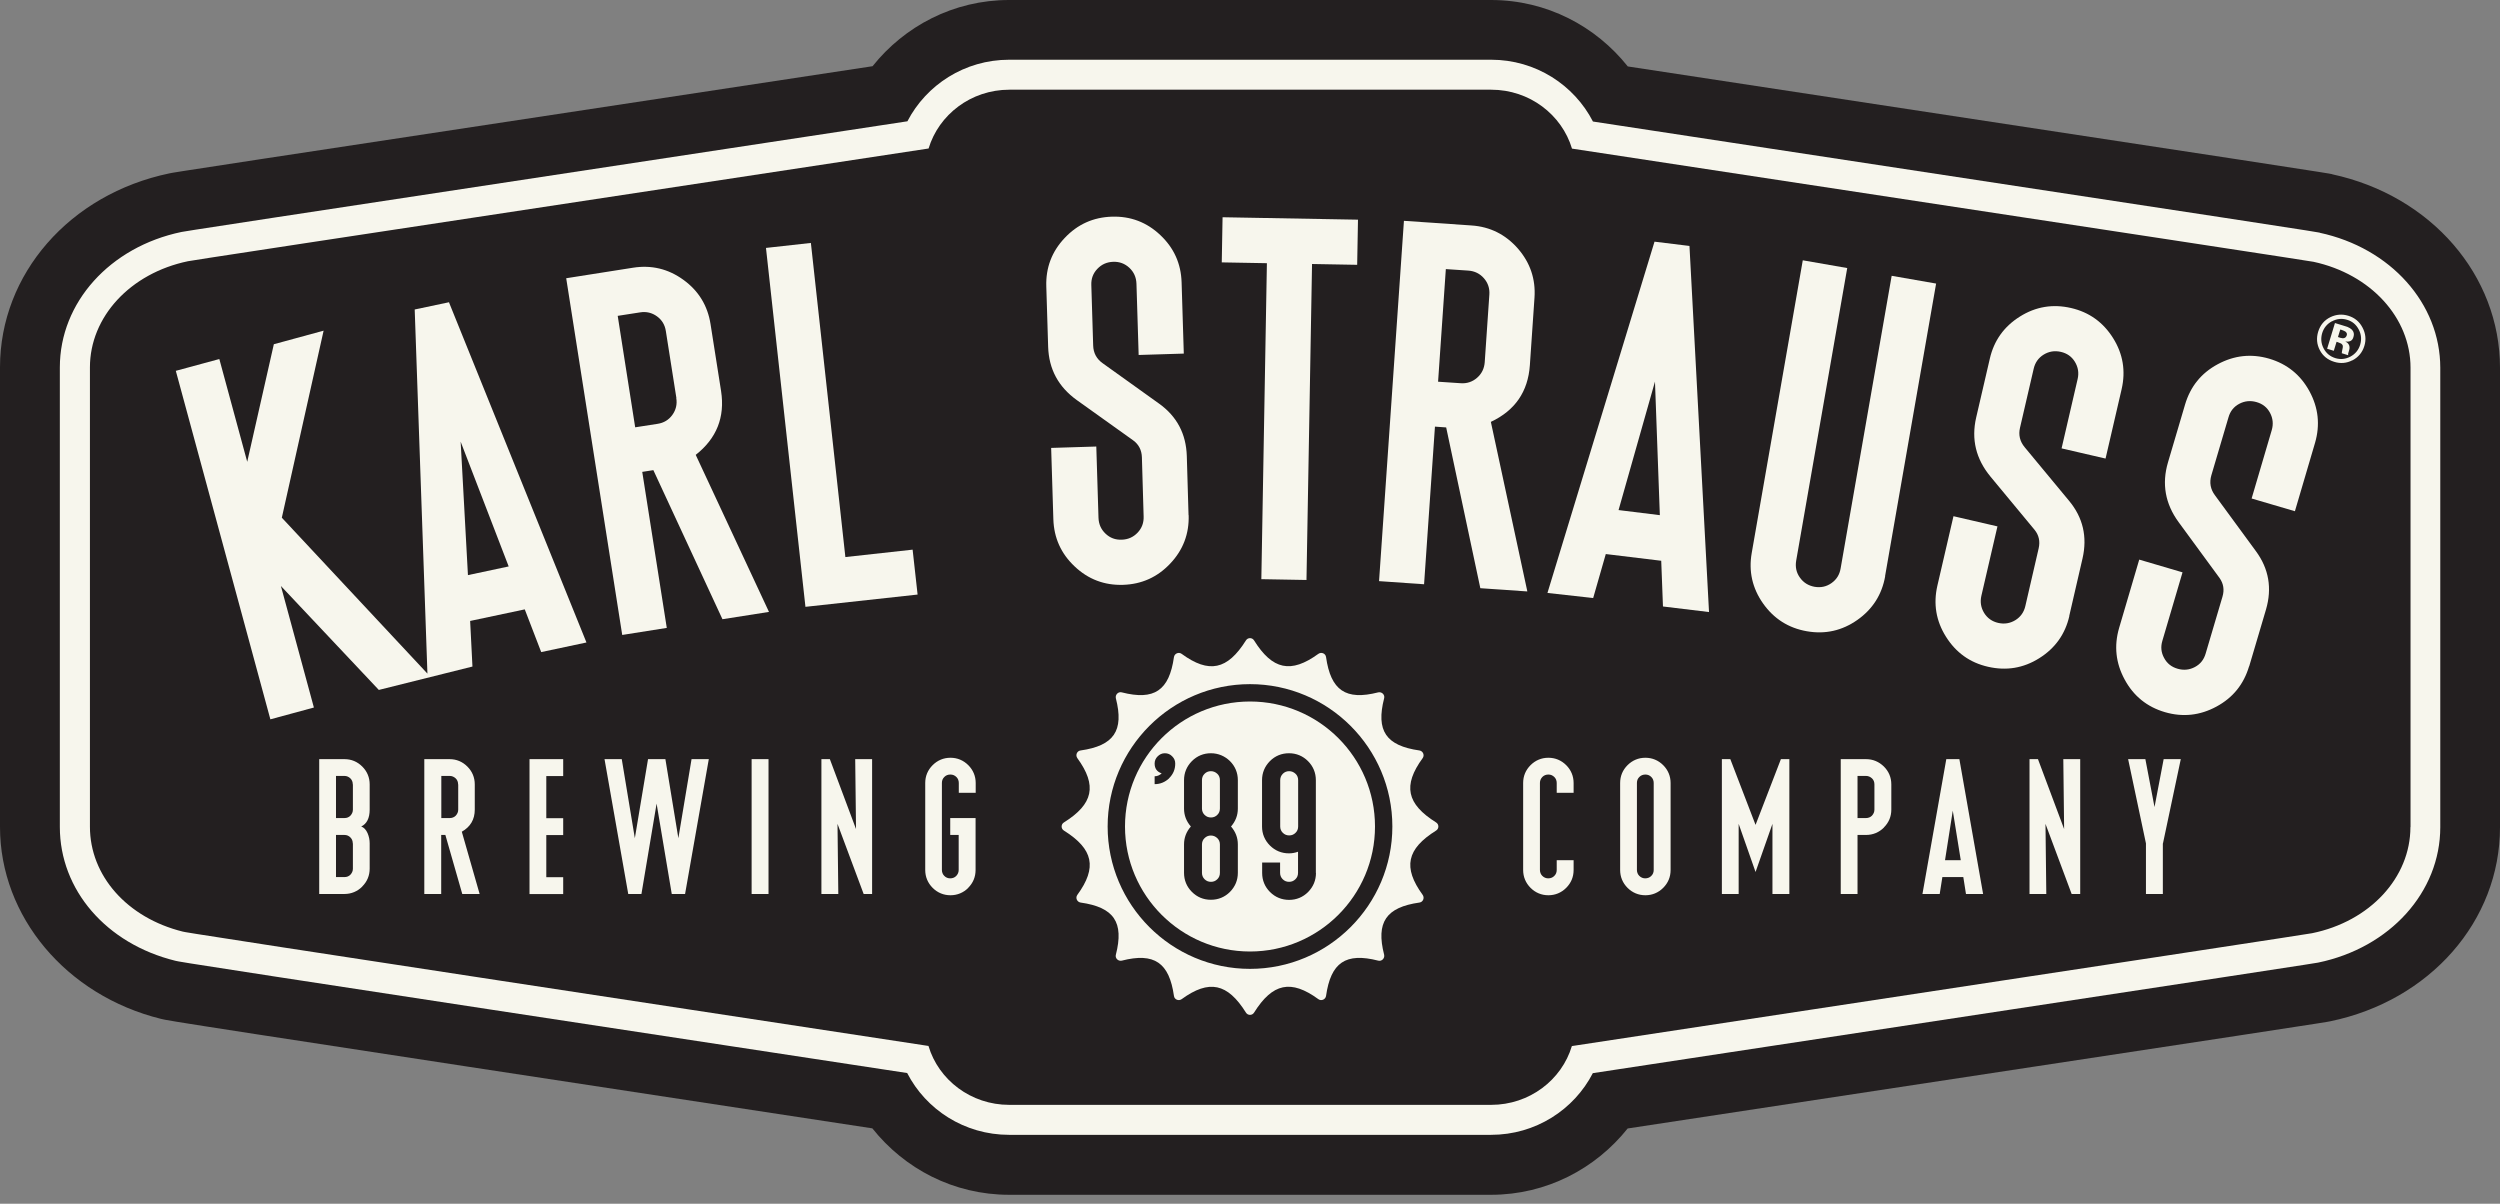
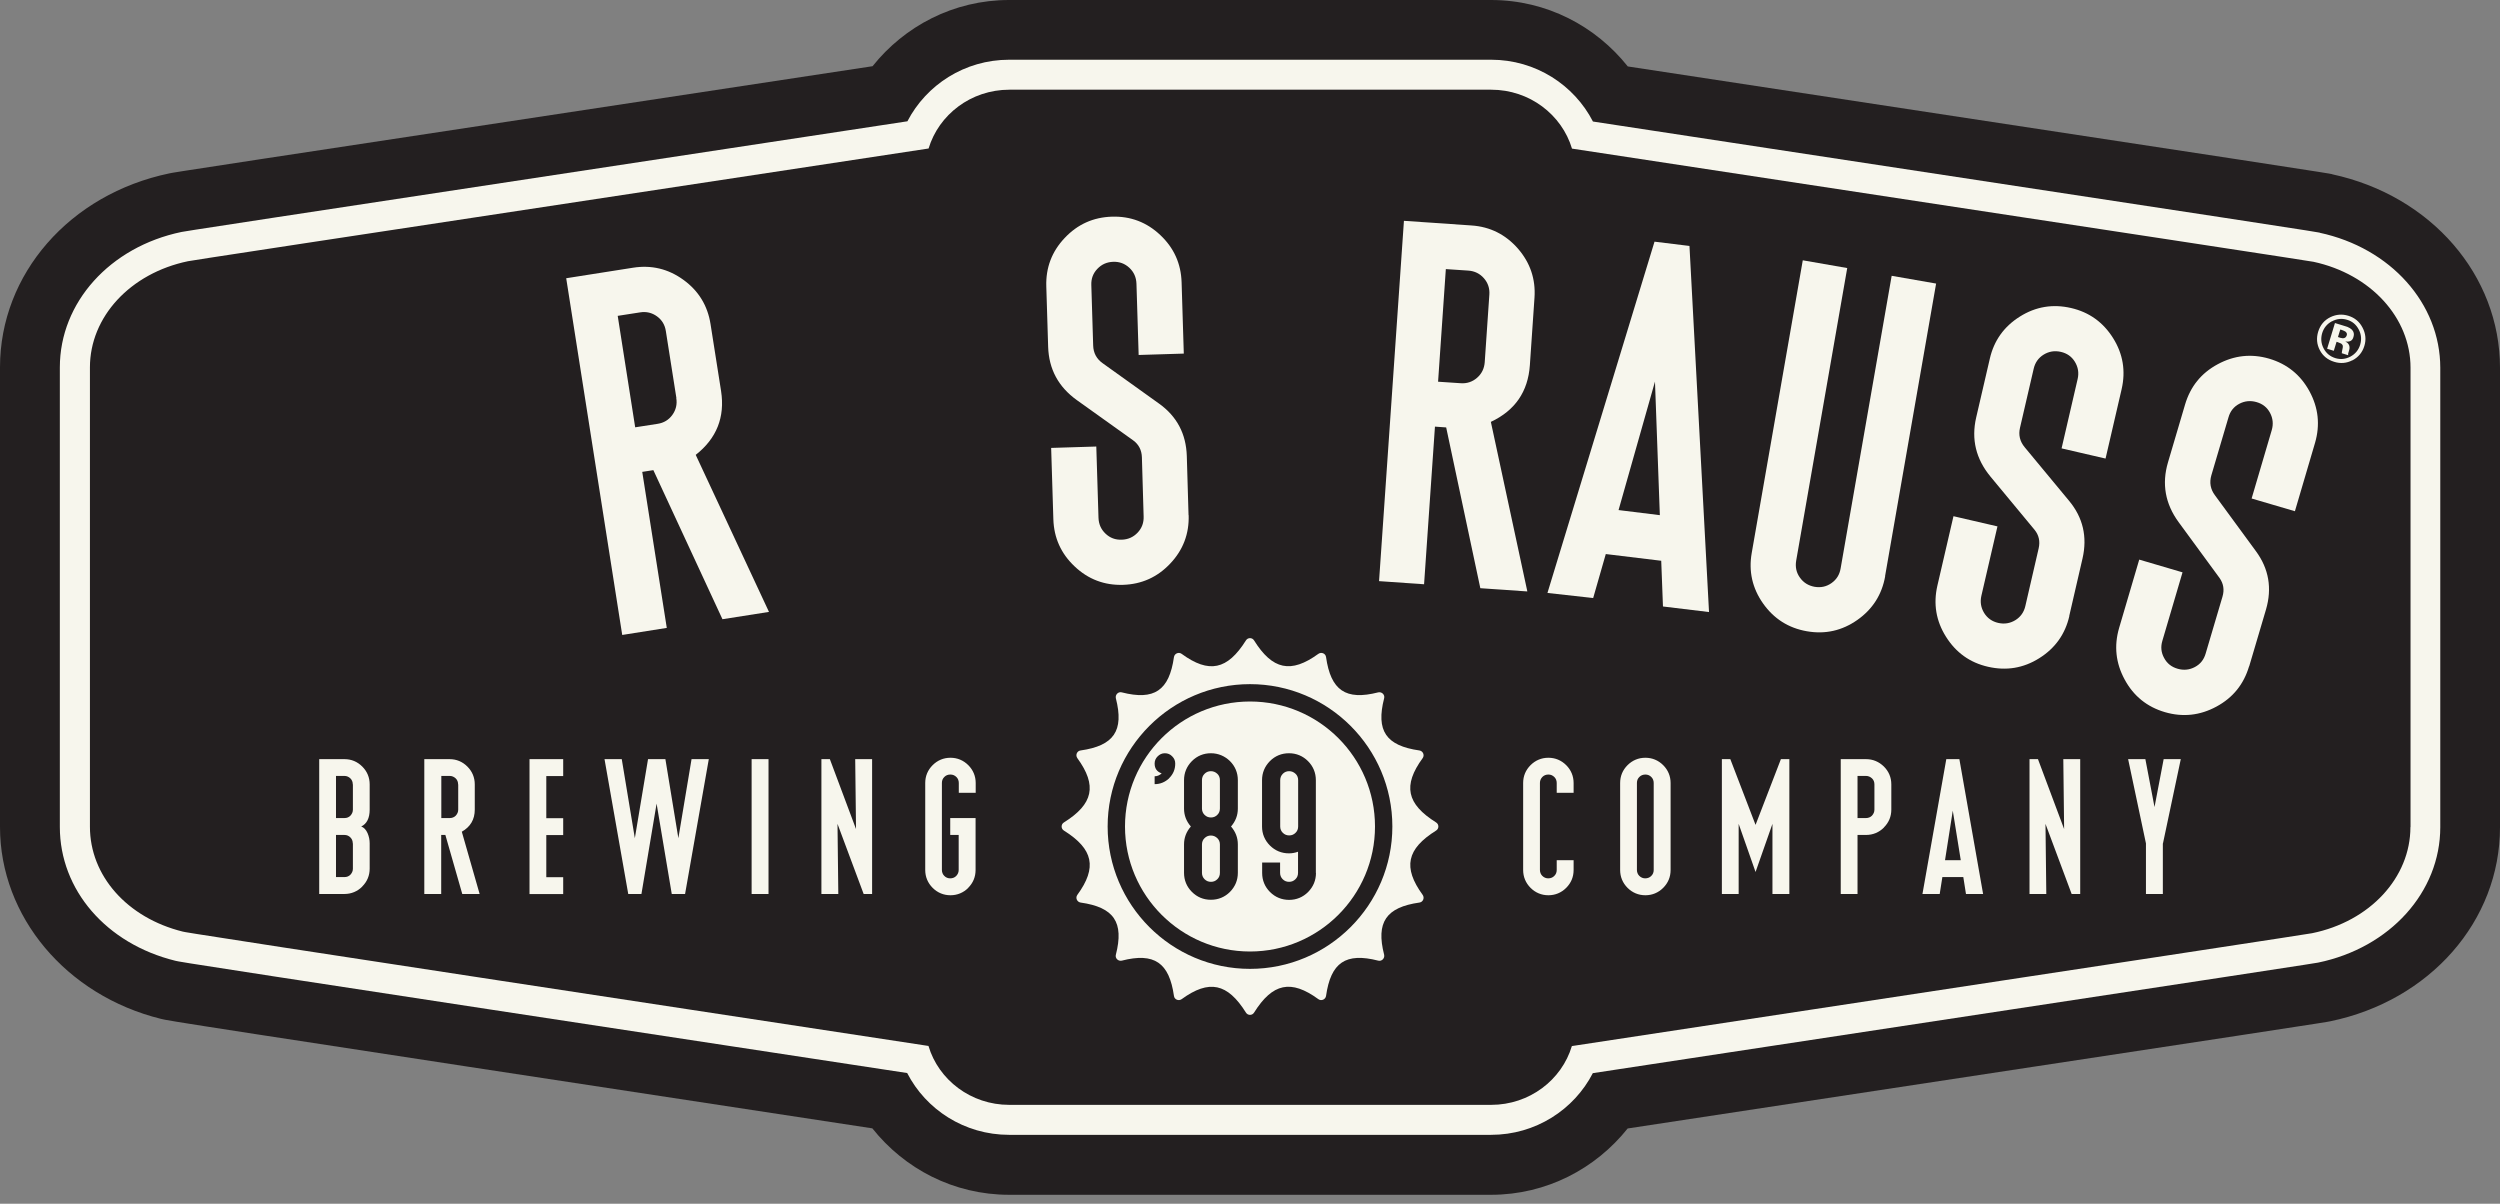
<svg xmlns="http://www.w3.org/2000/svg" width="216" height="104" viewBox="0 0 216 104" fill="none">
  <rect x="0" y="0" width="216" height="104" fill="#808080" stroke="none" />
  <g clip-path="url(#clip0_6004_9729)">
    <path d="M201.51 15.05C200.99 14.94 200.71 14.88 140.64 5.74C137.88 2.27 133.64 0 128.82 0H87.19C82.38 0 78.14 2.27 75.39 5.72C15.41 14.82 15.09 14.88 14.63 14.98C6.02 16.78 0 23.67 0 31.74V71.45C0 79.19 5.72 86.01 13.91 88.03C14.63 88.21 14.94 88.28 75.37 97.49C78.13 100.96 82.37 103.23 87.19 103.23H128.82C133.63 103.23 137.87 100.96 140.63 97.5C200.58 88.39 200.86 88.34 201.33 88.24C209.95 86.46 216 79.57 216 71.48V31.78C216 23.78 210.04 16.9 201.51 15.06V15.05Z" fill="#231F20" />
    <path d="M31.3 76.6C30.88 77.02 30.35 77.24 29.76 77.24H27.58V65.59H29.76C30.36 65.59 30.88 65.81 31.3 66.23C31.72 66.65 31.94 67.17 31.94 67.77V69.95C31.94 70.69 31.69 71.18 31.21 71.41C31.44 71.49 31.63 71.69 31.76 71.99C31.88 72.27 31.94 72.56 31.94 72.86V75.05C31.94 75.65 31.72 76.17 31.3 76.59V76.6ZM30.48 67.77C30.48 67.56 30.41 67.39 30.28 67.26C30.14 67.12 29.96 67.04 29.76 67.04H29.03V70.68H29.76C29.97 70.68 30.14 70.61 30.27 70.48C30.41 70.33 30.49 70.16 30.49 69.95V67.77H30.48ZM30.48 72.87C30.48 72.67 30.41 72.49 30.28 72.36C30.14 72.21 29.96 72.14 29.76 72.14H29.03V75.78H29.76C29.97 75.78 30.14 75.71 30.27 75.58C30.41 75.43 30.49 75.26 30.49 75.06V72.87H30.48ZM39.94 77.24L38.48 72.14H38.12V77.24H36.66V65.59H38.84C39.44 65.59 39.96 65.81 40.38 66.23C40.8 66.65 41.02 67.17 41.02 67.77V69.95C41.02 70.81 40.64 71.44 39.9 71.86L41.44 77.24H39.92H39.94ZM39.58 67.77C39.58 67.56 39.51 67.39 39.38 67.26C39.23 67.12 39.06 67.04 38.86 67.04H38.13V70.68H38.86C39.06 70.68 39.24 70.61 39.37 70.48C39.51 70.33 39.59 70.16 39.59 69.95V67.77H39.58ZM45.75 77.24V65.59H48.66V67.05H47.2V70.69H48.66V72.15H47.2V75.79H48.66V77.25H45.75V77.24ZM59.17 77.24H58.04L56.73 69.43L55.42 77.24H54.28L52.23 65.59H53.72L54.85 72.42L55.99 65.59H57.49L58.61 72.42L59.75 65.59H61.24L59.19 77.24H59.17ZM64.94 77.24V65.59H66.4V77.24H64.94ZM74.62 77.24L72.36 71.18L72.43 77.24H70.97V65.59H71.7L73.96 71.63L73.89 65.59H75.35V77.24H74.62ZM83.66 76.71C83.24 77.13 82.71 77.35 82.12 77.35C81.53 77.35 81 77.13 80.58 76.71C80.16 76.29 79.94 75.76 79.94 75.17V67.65C79.94 67.05 80.16 66.53 80.58 66.11C81 65.69 81.53 65.47 82.12 65.47C82.71 65.47 83.24 65.69 83.66 66.11C84.08 66.53 84.3 67.06 84.3 67.65V68.5H82.84V67.65C82.84 67.45 82.77 67.27 82.64 67.14C82.49 66.99 82.32 66.92 82.11 66.92C81.9 66.92 81.73 66.99 81.6 67.12C81.45 67.26 81.38 67.44 81.38 67.64V75.16C81.38 75.36 81.45 75.54 81.58 75.67C81.72 75.82 81.9 75.89 82.1 75.89C82.3 75.89 82.48 75.82 82.61 75.69C82.75 75.55 82.83 75.37 82.83 75.17V72.14H82.1V70.68H84.29V75.17C84.29 75.77 84.07 76.29 83.65 76.71H83.66ZM135.32 76.71C134.9 77.13 134.37 77.35 133.78 77.35C133.19 77.35 132.66 77.13 132.24 76.71C131.82 76.29 131.6 75.76 131.6 75.17V67.65C131.6 67.05 131.82 66.53 132.24 66.11C132.66 65.69 133.19 65.47 133.78 65.47C134.37 65.47 134.9 65.69 135.32 66.11C135.74 66.53 135.96 67.06 135.96 67.65V68.5H134.5V67.65C134.5 67.45 134.43 67.27 134.3 67.14C134.15 66.99 133.98 66.92 133.78 66.92C133.58 66.92 133.4 66.99 133.27 67.12C133.13 67.26 133.05 67.44 133.05 67.64V75.16C133.05 75.36 133.12 75.54 133.25 75.67C133.4 75.82 133.57 75.89 133.77 75.89C133.97 75.89 134.15 75.82 134.28 75.69C134.43 75.55 134.5 75.37 134.5 75.17V74.32H135.96V75.17C135.96 75.77 135.74 76.29 135.32 76.71ZM143.7 76.71C143.28 77.13 142.75 77.35 142.16 77.35C141.57 77.35 141.04 77.13 140.62 76.71C140.2 76.29 139.98 75.76 139.98 75.17V67.65C139.98 67.05 140.2 66.53 140.62 66.11C141.04 65.69 141.57 65.47 142.16 65.47C142.75 65.47 143.28 65.69 143.7 66.11C144.12 66.53 144.34 67.06 144.34 67.65V75.17C144.34 75.77 144.12 76.29 143.7 76.71ZM142.88 67.65C142.88 67.45 142.81 67.27 142.68 67.14C142.54 66.99 142.36 66.92 142.16 66.92C141.96 66.92 141.78 66.99 141.65 67.12C141.5 67.26 141.43 67.44 141.43 67.64V75.16C141.43 75.36 141.5 75.54 141.63 75.67C141.78 75.82 141.95 75.89 142.15 75.89C142.35 75.89 142.53 75.82 142.66 75.69C142.81 75.55 142.88 75.37 142.88 75.17V67.65ZM150.23 77.24H148.77V65.59H149.5L151.68 71.27L153.87 65.59H154.6V77.24H153.14V71.18L151.68 75.34L150.22 71.18V77.24H150.23ZM162.77 71.5C162.35 71.92 161.82 72.14 161.22 72.14H160.49V77.24H159.04V65.59H161.22C161.82 65.59 162.34 65.81 162.77 66.23C163.19 66.65 163.41 67.17 163.41 67.77V69.95C163.41 70.55 163.19 71.07 162.77 71.49V71.5ZM161.95 67.77C161.95 67.56 161.88 67.39 161.75 67.26C161.6 67.12 161.43 67.04 161.22 67.04H160.49V70.68H161.22C161.42 70.68 161.6 70.61 161.73 70.48C161.87 70.33 161.95 70.16 161.95 69.95V67.77ZM169.86 77.24L169.63 75.78H167.82L167.59 77.24H166.1L168.16 65.59H169.29L171.34 77.24H169.86ZM169.41 74.32L168.72 70.04L168.05 74.32H169.4H169.41ZM178.99 77.24L176.73 71.18L176.8 77.24H175.35V65.59H176.08L178.34 71.63L178.27 65.59H179.73V77.24H179H178.99ZM186.87 72.87V77.24H185.41V72.87L183.87 65.59H185.36L186.15 69.73L186.94 65.59H188.42L186.88 72.87H186.87Z" fill="#F7F6ED" />
    <path d="M111.38 66.63C111.16 66.63 110.98 66.71 110.84 66.85C110.69 67 110.61 67.19 110.61 67.41V71.41C110.61 71.63 110.69 71.81 110.83 71.95C110.99 72.11 111.17 72.18 111.39 72.18C111.61 72.18 111.79 72.1 111.93 71.96C112.09 71.81 112.16 71.62 112.16 71.4V67.4C112.16 67.18 112.08 66.99 111.94 66.86C111.78 66.71 111.6 66.63 111.38 66.63Z" fill="#F7F6ED" />
    <path d="M104.62 72.19C104.4 72.19 104.22 72.27 104.08 72.41C103.92 72.56 103.85 72.75 103.85 72.97V75.42C103.85 75.63 103.93 75.82 104.07 75.96C104.23 76.12 104.41 76.19 104.63 76.19C104.85 76.19 105.03 76.11 105.17 75.97C105.33 75.82 105.4 75.63 105.4 75.41V72.96C105.4 72.74 105.32 72.56 105.18 72.42C105.02 72.27 104.84 72.19 104.62 72.19Z" fill="#F7F6ED" />
    <path d="M104.62 66.63C104.4 66.63 104.22 66.71 104.08 66.85C103.92 67 103.85 67.19 103.85 67.41V69.86C103.85 70.08 103.93 70.26 104.07 70.4C104.23 70.56 104.41 70.63 104.63 70.63C104.85 70.63 105.03 70.55 105.17 70.41C105.33 70.26 105.4 70.07 105.4 69.85V67.4C105.4 67.18 105.32 66.99 105.18 66.86C105.02 66.71 104.84 66.63 104.62 66.63Z" fill="#F7F6ED" />
    <path d="M124.08 71.76C124.34 71.6 124.34 71.22 124.08 71.06C121.53 69.46 121.19 67.87 122.92 65.5C123.1 65.25 122.95 64.89 122.64 64.84C119.75 64.43 118.87 63.14 119.59 60.33C119.67 60.03 119.39 59.75 119.08 59.82C116.27 60.54 114.98 59.65 114.57 56.77C114.53 56.46 114.17 56.31 113.91 56.49C111.53 58.22 109.94 57.87 108.35 55.33C108.19 55.07 107.81 55.07 107.65 55.33C106.05 57.88 104.46 58.22 102.09 56.49C101.84 56.31 101.48 56.46 101.43 56.77C101.02 59.66 99.73 60.54 96.92 59.82C96.62 59.74 96.34 60.02 96.41 60.33C97.13 63.14 96.24 64.43 93.36 64.84C93.05 64.88 92.9 65.24 93.08 65.5C94.81 67.88 94.46 69.47 91.92 71.06C91.66 71.22 91.66 71.6 91.92 71.76C94.47 73.36 94.81 74.95 93.08 77.32C92.9 77.57 93.05 77.93 93.36 77.98C96.25 78.39 97.13 79.68 96.41 82.49C96.33 82.79 96.61 83.07 96.92 83C99.73 82.28 101.02 83.17 101.43 86.05C101.47 86.36 101.83 86.51 102.09 86.33C104.47 84.6 106.06 84.95 107.65 87.49C107.81 87.75 108.19 87.75 108.35 87.49C109.95 84.94 111.54 84.6 113.91 86.33C114.16 86.51 114.52 86.36 114.57 86.05C114.98 83.16 116.27 82.28 119.08 83C119.38 83.08 119.66 82.8 119.59 82.49C118.87 79.68 119.76 78.39 122.64 77.98C122.95 77.94 123.1 77.58 122.92 77.32C121.19 74.94 121.54 73.35 124.08 71.76ZM108 83.71C101.22 83.71 95.7 78.19 95.7 71.41C95.7 64.63 101.22 59.11 108 59.11C114.78 59.11 120.3 64.63 120.3 71.41C120.3 78.19 114.78 83.71 108 83.71Z" fill="#F7F6ED" />
    <path d="M108 60.61C102.04 60.61 97.2 65.45 97.2 71.41C97.2 77.37 102.05 82.21 108 82.21C113.95 82.21 118.8 77.37 118.8 71.41C118.8 65.45 113.96 60.61 108 60.61ZM101.02 67.24C100.66 67.58 100.24 67.75 99.76 67.75V67.07C99.99 67.07 100.19 66.98 100.37 66.82C99.96 66.68 99.76 66.4 99.76 65.97C99.76 65.72 99.85 65.52 100.02 65.35C100.19 65.18 100.39 65.08 100.64 65.08C100.9 65.08 101.11 65.17 101.28 65.35C101.45 65.52 101.54 65.72 101.54 65.97C101.54 66.47 101.37 66.88 101.01 67.24H101.02ZM106.95 69.86C106.95 70.45 106.75 70.96 106.36 71.41C106.75 71.86 106.95 72.37 106.95 72.96V75.41C106.95 76.05 106.72 76.6 106.27 77.06C105.82 77.51 105.26 77.74 104.62 77.74C103.98 77.74 103.43 77.51 102.98 77.06C102.53 76.61 102.3 76.05 102.3 75.41V72.96C102.3 72.37 102.5 71.86 102.89 71.41C102.5 70.96 102.3 70.45 102.3 69.86V67.41C102.3 66.77 102.53 66.22 102.98 65.76C103.43 65.31 103.99 65.08 104.62 65.08C105.25 65.08 105.82 65.32 106.27 65.76C106.72 66.21 106.95 66.77 106.95 67.41V69.86ZM113.7 75.42C113.7 76.06 113.47 76.61 113.02 77.07C112.57 77.52 112.01 77.75 111.38 77.75C110.75 77.75 110.18 77.52 109.73 77.07C109.28 76.62 109.05 76.06 109.05 75.42V74.52H110.6V75.42C110.6 75.63 110.68 75.82 110.82 75.96C110.98 76.12 111.16 76.19 111.38 76.19C111.6 76.19 111.78 76.11 111.92 75.97C112.08 75.82 112.15 75.63 112.15 75.41V73.59C111.9 73.68 111.64 73.73 111.37 73.73C110.73 73.73 110.17 73.5 109.72 73.05C109.27 72.6 109.04 72.04 109.04 71.41V67.41C109.04 66.77 109.27 66.22 109.72 65.76C110.17 65.31 110.73 65.08 111.37 65.08C112.01 65.08 112.57 65.32 113.01 65.76C113.46 66.21 113.69 66.77 113.69 67.41V75.42H113.7Z" fill="#F7F6ED" />
-     <path d="M38.81 26.11L35.83 26.74L36.93 58.2L24.35 44.73L27.96 28.57L23.66 29.74L21.36 39.9L18.95 31.02L15.19 32.04L23.36 62.15L27.12 61.13L24.27 50.63L32.73 59.61L40.82 57.59L40.62 53.65L45.34 52.65L46.76 56.34L50.67 55.51L38.8 26.14L38.81 26.11ZM40.43 49.69L39.8 38.16L43.95 48.94L40.43 49.69Z" fill="#F7F6ED" />
    <path d="M66.43 52.87L62.42 53.5L56.45 40.62L55.49 40.77L57.61 54.25L53.76 54.86L48.92 24.04L54.7 23.13C56.29 22.88 57.74 23.23 59.05 24.18C60.36 25.13 61.14 26.41 61.39 28L62.3 33.78C62.65 36.04 61.92 37.88 60.11 39.3L66.44 52.87H66.43ZM58.44 34.39L57.53 28.61C57.45 28.07 57.19 27.64 56.76 27.33C56.33 27.02 55.84 26.9 55.3 26.99L53.37 27.29L54.88 36.92L56.81 36.62C57.35 36.54 57.78 36.28 58.09 35.85C58.4 35.42 58.52 34.93 58.43 34.39H58.44Z" fill="#F7F6ED" />
-     <path d="M79.28 51.37L69.59 52.43L66.18 21.42L70.06 20.99L73.04 48.13L78.85 47.49L79.28 51.37Z" fill="#F7F6ED" />
    <path d="M102.7 44.51C102.75 46.12 102.22 47.52 101.11 48.69C100 49.87 98.64 50.48 97.03 50.53C95.42 50.58 94.02 50.05 92.85 48.94C91.67 47.83 91.06 46.47 91.01 44.86L90.82 38.7L94.72 38.58L94.91 44.74C94.93 45.29 95.13 45.74 95.52 46.11C95.91 46.48 96.37 46.65 96.92 46.63C97.47 46.61 97.92 46.41 98.29 46.02C98.66 45.63 98.83 45.16 98.81 44.62L98.66 39.51C98.64 38.89 98.39 38.4 97.91 38.05L93.04 34.57C91.44 33.42 90.62 31.89 90.56 29.96L90.4 24.74C90.35 23.13 90.88 21.73 91.99 20.56C93.1 19.38 94.46 18.77 96.07 18.72C97.68 18.67 99.08 19.2 100.25 20.31C101.43 21.42 102.04 22.78 102.09 24.39L102.28 30.55L98.38 30.67L98.19 24.51C98.17 23.96 97.97 23.51 97.58 23.14C97.19 22.78 96.73 22.6 96.18 22.62C95.63 22.64 95.18 22.84 94.81 23.23C94.44 23.62 94.27 24.08 94.29 24.63L94.45 29.85C94.47 30.5 94.74 31.01 95.28 31.39L100.14 34.87C101.68 35.97 102.48 37.48 102.54 39.4L102.69 44.51H102.7Z" fill="#F7F6ED" />
-     <path d="M117.26 22.88L113.36 22.81L112.88 50.11L108.98 50.04L109.46 22.74L105.56 22.67L105.63 18.77L117.33 18.98L117.26 22.88Z" fill="#F7F6ED" />
    <path d="M131.95 51.1L127.9 50.82L124.95 36.93L123.98 36.86L123.04 50.48L119.15 50.21L121.3 19.08L127.14 19.48C128.75 19.59 130.08 20.26 131.15 21.48C132.21 22.7 132.69 24.12 132.58 25.72L132.18 31.56C132.02 33.84 130.9 35.47 128.81 36.45L131.96 51.09L131.95 51.1ZM128.28 31.3L128.68 25.46C128.72 24.92 128.56 24.44 128.21 24.04C127.86 23.64 127.41 23.42 126.87 23.38L124.92 23.25L124.25 32.98L126.2 33.11C126.74 33.15 127.22 32.99 127.62 32.64C128.02 32.29 128.24 31.84 128.28 31.3Z" fill="#F7F6ED" />
    <path d="M147.65 52.88L143.68 52.4L143.53 48.45L138.74 47.87L137.65 51.67L133.7 51.23L142.95 20.88L145.97 21.25L147.66 52.89L147.65 52.88ZM139.84 44.07L143.41 44.51L142.99 32.97L139.84 44.08V44.07Z" fill="#F7F6ED" />
    <path d="M162.88 49.78C162.6 51.37 161.8 52.63 160.48 53.56C159.16 54.49 157.7 54.82 156.11 54.54C154.52 54.26 153.26 53.46 152.33 52.14C151.4 50.82 151.07 49.36 151.35 47.77L155.76 22.49L159.6 23.16L155.19 48.44C155.1 48.98 155.2 49.47 155.51 49.9C155.82 50.34 156.24 50.6 156.78 50.7C157.32 50.79 157.8 50.69 158.24 50.38C158.68 50.07 158.94 49.65 159.03 49.11L163.44 23.83L167.28 24.5L162.87 49.78H162.88Z" fill="#F7F6ED" />
    <path d="M178.79 53.23C178.43 54.8 177.56 56.01 176.19 56.87C174.82 57.73 173.35 57.97 171.77 57.61C170.19 57.25 168.99 56.38 168.13 55.01C167.27 53.64 167.03 52.17 167.39 50.6L168.78 44.6L172.58 45.48L171.19 51.48C171.07 52.01 171.15 52.5 171.43 52.96C171.71 53.41 172.12 53.7 172.65 53.82C173.18 53.94 173.67 53.86 174.13 53.58C174.58 53.3 174.87 52.89 174.99 52.36L176.14 47.38C176.28 46.77 176.16 46.24 175.79 45.78L171.97 41.17C170.72 39.65 170.31 37.96 170.74 36.08L171.92 30.99C172.28 29.42 173.15 28.21 174.52 27.35C175.89 26.49 177.36 26.25 178.93 26.61C180.5 26.97 181.71 27.84 182.57 29.21C183.43 30.58 183.67 32.05 183.31 33.62L181.92 39.62L178.12 38.74L179.51 32.74C179.63 32.21 179.55 31.72 179.27 31.26C178.99 30.8 178.58 30.52 178.05 30.4C177.52 30.28 177.03 30.36 176.57 30.64C176.12 30.92 175.83 31.33 175.71 31.86L174.53 36.95C174.38 37.58 174.52 38.15 174.94 38.65L178.76 43.26C179.97 44.71 180.36 46.38 179.93 48.25L178.78 53.23H178.79Z" fill="#F7F6ED" />
    <path d="M194.32 57.57C193.86 59.12 192.93 60.28 191.5 61.05C190.08 61.82 188.59 61.98 187.05 61.53C185.51 61.08 184.34 60.14 183.57 58.71C182.8 57.29 182.64 55.81 183.09 54.26L184.83 48.35L188.57 49.45L186.83 55.36C186.67 55.88 186.72 56.38 186.98 56.85C187.23 57.32 187.62 57.63 188.15 57.78C188.67 57.93 189.17 57.88 189.64 57.63C190.11 57.38 190.42 56.99 190.57 56.46L192.02 51.56C192.2 50.96 192.11 50.42 191.77 49.94L188.23 45.11C187.07 43.52 186.77 41.8 187.31 39.96L188.79 34.95C189.25 33.4 190.18 32.24 191.61 31.47C193.04 30.7 194.51 30.54 196.06 30.99C197.61 31.45 198.77 32.39 199.54 33.81C200.31 35.23 200.47 36.71 200.02 38.26L198.28 44.17L194.54 43.07L196.28 37.16C196.43 36.64 196.38 36.14 196.13 35.67C195.88 35.2 195.49 34.89 194.96 34.74C194.44 34.59 193.94 34.64 193.47 34.89C193 35.14 192.69 35.53 192.54 36.06L191.06 41.07C190.88 41.69 190.98 42.27 191.37 42.79L194.91 47.62C196.03 49.14 196.32 50.83 195.78 52.67L194.33 57.57H194.32Z" fill="#F7F6ED" />
    <path d="M203.24 31.13C202.74 31.39 202.21 31.43 201.67 31.26C201.11 31.09 200.69 30.75 200.43 30.25C200.17 29.75 200.12 29.22 200.29 28.66C200.47 28.08 200.82 27.66 201.35 27.4C201.85 27.16 202.36 27.12 202.89 27.28C203.44 27.45 203.85 27.78 204.12 28.3C204.39 28.81 204.45 29.34 204.28 29.89C204.11 30.45 203.76 30.87 203.24 31.14V31.13ZM201.47 27.76C201.06 27.99 200.78 28.32 200.64 28.77C200.5 29.23 200.54 29.68 200.76 30.1C200.98 30.52 201.32 30.8 201.77 30.94C202.22 31.08 202.66 31.03 203.08 30.81C203.5 30.58 203.78 30.24 203.92 29.78C204.05 29.34 204.02 28.9 203.8 28.48C203.58 28.05 203.24 27.76 202.79 27.63C202.33 27.49 201.89 27.54 201.47 27.77V27.76ZM201.07 30.11L201.74 27.91C201.88 27.95 202.08 28.01 202.36 28.1C202.63 28.18 202.79 28.23 202.81 28.24C202.98 28.31 203.11 28.39 203.21 28.49C203.37 28.66 203.42 28.87 203.34 29.11C203.29 29.3 203.19 29.42 203.06 29.47C202.93 29.52 202.79 29.53 202.63 29.5C202.76 29.57 202.85 29.64 202.91 29.73C203.01 29.87 203.03 30.06 202.96 30.28L202.9 30.48C202.9 30.48 202.89 30.52 202.88 30.55C202.88 30.57 202.88 30.6 202.88 30.62V30.69L202.33 30.52C202.33 30.44 202.35 30.34 202.38 30.2C202.41 30.07 202.43 29.97 202.42 29.92C202.42 29.83 202.38 29.77 202.31 29.71C202.27 29.68 202.21 29.65 202.12 29.62L202 29.57L201.88 29.53L201.64 30.31L201.06 30.13L201.07 30.11ZM202.66 28.66C202.59 28.61 202.48 28.56 202.34 28.51L202.2 28.47L202 29.12L202.22 29.19C202.36 29.23 202.47 29.24 202.56 29.2C202.65 29.17 202.72 29.09 202.76 28.97C202.8 28.85 202.76 28.75 202.66 28.66Z" fill="#F7F6ED" />
    <path d="M200.42 20.1C200.09 20.03 199.73 19.95 137.63 10.5C136.01 7.35 132.69 5.16 128.83 5.16H87.2C83.34 5.16 80.03 7.34 78.4 10.48C16.37 19.9 15.99 19.98 15.69 20.04C9.49 21.33 5.17 26.14 5.17 31.74V71.45C5.17 76.89 9.18 81.54 15.15 83.01C15.58 83.12 15.99 83.21 78.38 92.71C80 95.86 83.32 98.05 87.19 98.05H128.82C132.68 98.05 136 95.87 137.62 92.72C199.62 83.3 199.96 83.23 200.28 83.17C206.49 81.89 210.84 77.08 210.84 71.47V31.78C210.84 26.23 206.56 21.43 200.42 20.11V20.1ZM208.26 71.46C208.26 75.83 204.76 79.61 199.76 80.63C199.41 80.7 188.71 82.34 135.81 90.38C134.93 93.31 132.15 95.46 128.83 95.46H87.2C83.88 95.46 81.09 93.3 80.22 90.37C16.51 80.67 16.07 80.56 15.79 80.49C10.99 79.3 7.77 75.67 7.77 71.43V31.74C7.77 27.38 11.25 23.61 16.24 22.57C16.52 22.51 21.78 21.7 80.23 12.83C81.11 9.91 83.89 7.75 87.21 7.75H128.84C132.16 7.75 134.94 9.91 135.82 12.84C188.8 20.9 199.53 22.55 199.89 22.62C204.83 23.69 208.27 27.45 208.27 31.77V71.46H208.26Z" fill="#F7F6ED" />
  </g>
  <defs>
    <clipPath id="clip0_6004_9729">
      <rect width="216" height="103.22" fill="white" />
    </clipPath>
  </defs>
</svg>